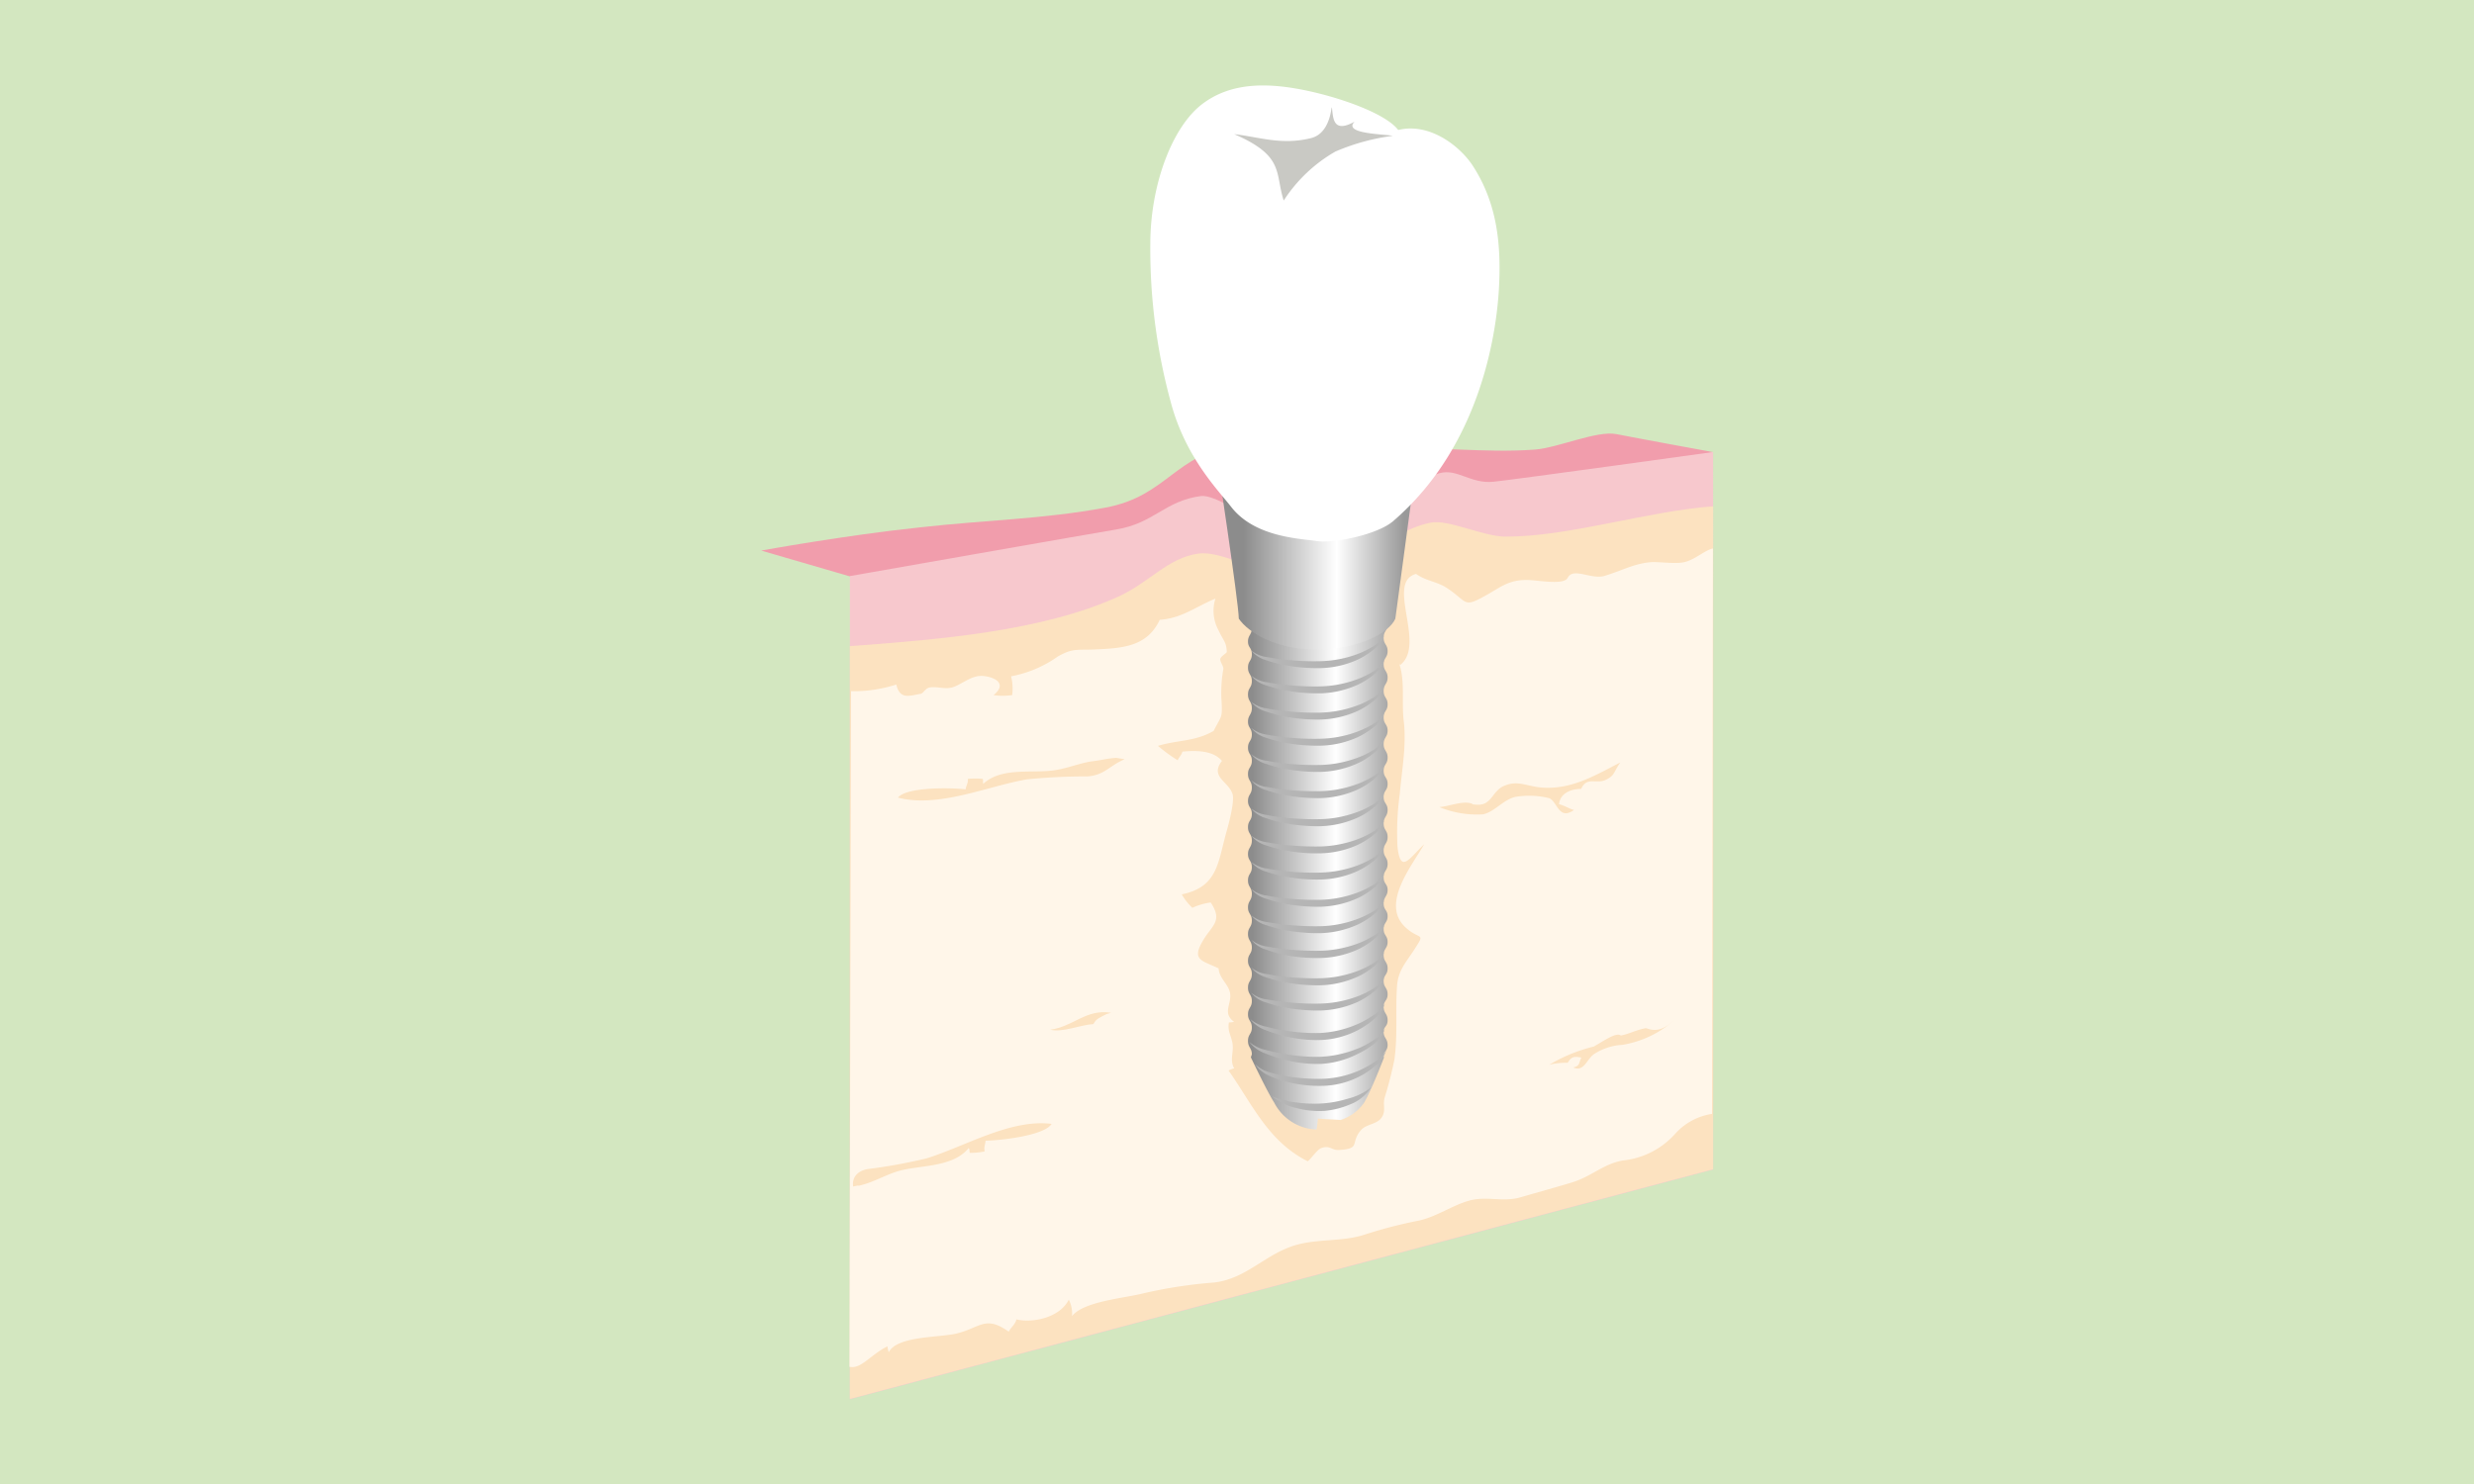
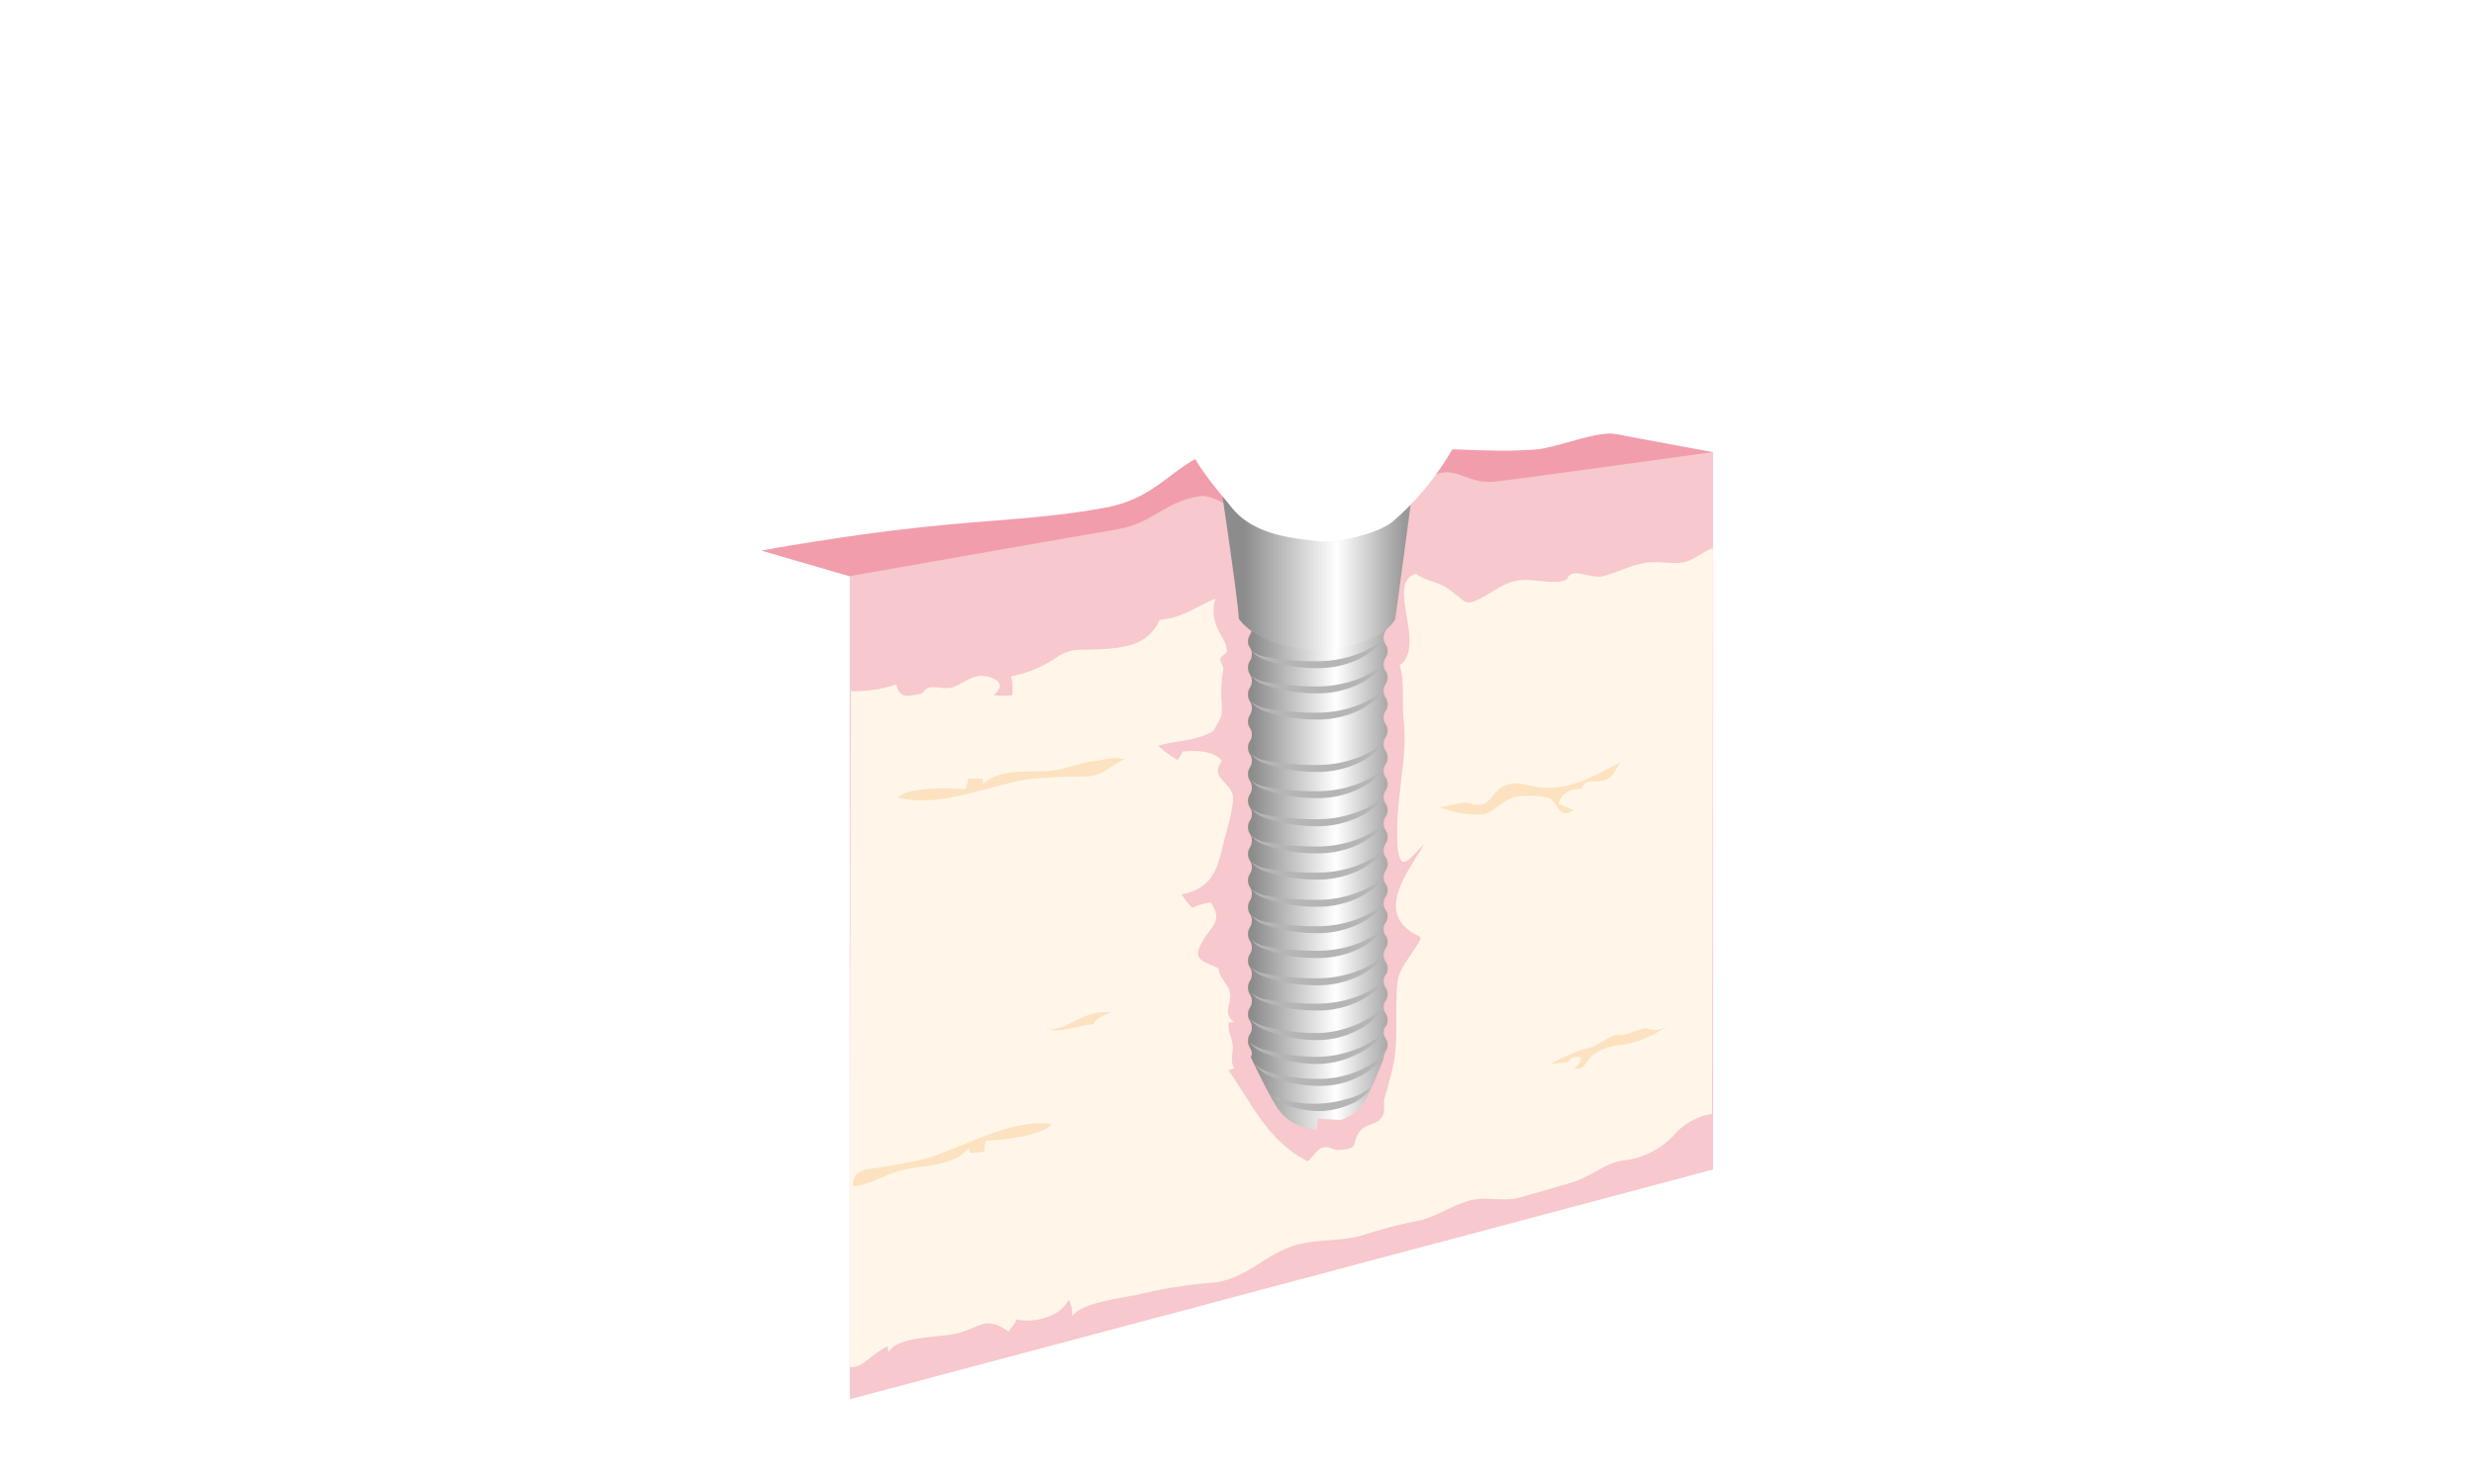
<svg xmlns="http://www.w3.org/2000/svg" xmlns:xlink="http://www.w3.org/1999/xlink" viewBox="0 0 250 150">
  <defs>
    <linearGradient id="linear-gradient" x1="303.56" y1="-59.12" x2="322.44" y2="-59.12" gradientTransform="translate(-107.18 125.83) scale(0.77)" gradientUnits="userSpaceOnUse">
      <stop offset="0" stop-color="#8c8c8c" />
      <stop offset="0.58" stop-color="#fff" />
      <stop offset="1" stop-color="#999" />
    </linearGradient>
    <linearGradient id="linear-gradient-2" x1="302.41" y1="-91.52" x2="323.46" y2="-91.52" xlink:href="#linear-gradient" />
  </defs>
  <g id="レイヤー_2" data-name="レイヤー 2">
    <g id="レイヤー_1-2" data-name="レイヤー 1">
-       <rect width="250" height="150" style="fill:#d3e7c0" />
      <path d="M173.11,45.7s-7.82-1.43-9.77-1.82-5.94,1.39-8.21,1.56c-5.09.39-10.57-.39-14.48,0s-10.93-1-15.65-.39c-6.26.78-7,5.09-13.3,6.26s-12,1.24-18.78,2c-7.43.78-16,2.34-16,2.34l9,2.62S87.44,65.4,91.35,67s9.39-.39,16.44-1.56,37.55-6.26,44.6-8.61S173.11,45.7,173.11,45.7Z" style="fill:#f19dac" />
      <path d="M173.11,118.21,85.88,141.43V58.23s25.33-4.46,26.86-4.7c3.89-.63,4.93-2.9,8.61-3.39,2.56-.35,13.05,8.15,13.05,8.15s6.9-9.33,11.06-10.46c1.82-.5,3.14,1.11,5.49.86s22.16-3,22.16-3Z" style="fill:#f7c8cd" />
-       <path d="M152.12,54.24c-2.21,0-5.8-1.78-7.56-1.41-5.22,1.09-7.43,5.92-10.82,6.44s-9.53-3.75-12.65-3.31-4.91,2.91-8.09,4.35c-7.78,3.53-18.32,4.35-27.12,5v76.09l87.23-23.22v-67C166.38,51.67,158.51,54.27,152.12,54.24Z" style="fill:#fce2c0" />
      <path d="M139.86,106.87s-1.18,3.12-2,4.56a4.58,4.58,0,0,1-2.4,1.78c-.8-.07-1.53-.07-2.29-.15a10.8,10.8,0,0,1-.13,1.11,5,5,0,0,1-4.29-2.74c-.66-1-2.35-4.56-2.35-4.56l.1-.29c0-.68-.39-.68-.39-1.37s.39-.67.39-1.35-.39-.66-.39-1.33.39-.68.39-1.35-.39-.67-.39-1.35.39-.68.39-1.37-.39-.67-.39-1.35.39-.67.39-1.34-.39-.68-.39-1.36.39-.68.39-1.36-.39-.66-.39-1.33.39-.69.39-1.37-.39-.68-.39-1.36.39-.67.39-1.34-.39-.66-.39-1.32.39-.68.39-1.37-.39-.67-.39-1.35.39-.66.39-1.33-.39-.66-.39-1.32.39-.68.39-1.36-.39-.68-.39-1.36.39-.67.39-1.34-.39-.67-.39-1.33.39-.66.39-1.32-.39-.66-.39-1.31.39-.69.39-1.37-.39-.68-.39-1.37.39-.68.39-1.36-.39-.67-.39-1.36.39-.67.39-1.35-.39-.65-.39-1.29.39-.68.39-1.36-.39-.64-.39-1.29.39-.65.39-1.29-.39-.66-.39-1.31.39-.66.39-1.32-.39-.68-.39-1.35.39-.65.39-1.29-.39-.66-.39-1.33.39-.63.39-1.27-.39-.68-.39-1.35.39-.6.39-1.2-.39-.65-.39-1.31.39-.59.39-1.19-.54-.62-.38-1.15c0-.16.35.25.51.25s.17-.39.34-.39.15.39.3.39.15-.39.3-.39.16.39.31.39.16-.39.32-.39.17.39.33.39.17-.39.34-.39.17.39.34.39.15-.39.3-.39.16.39.31.39.16-.39.32-.39.16.39.32.39.17-.39.34-.39.14.39.29.39.14-.39.29-.39.16.39.31.39.16-.39.32-.39.16.39.33.39.17-.39.34-.39.15.39.29.39.15-.39.3-.39.16.39.32.39.16-.39.33-.39.17.39.34.39.15-.39.29-.39.15.39.3.39.16-.39.32-.39.17.39.34.39.14-.39.28-.39.15.39.3.39.16-.39.32-.39.16.39.34.39.13-.39.27-.39.15.39.3.39.17-.39.33-.39.13.39.26.39.15-.39.29-.39.16.39.32.39.13-.39.25-.39.15.39.3.39.1-.39.21-.39.13.39.26.39.09-.39.17-.39.11.39.22.39.28-.25.29-.21c0,.67-.4.68-.4,1.36s.4.68.4,1.36-.4.68-.4,1.35.4.66.4,1.33-.4.68-.4,1.36.4.67.4,1.34-.4.68-.4,1.37.4.68.4,1.35-.4.67-.4,1.34.4.69.4,1.37-.4.67-.4,1.35.4.67.4,1.34-.4.68-.4,1.37.4.68.4,1.35-.4.68-.4,1.34.4.67.4,1.33-.4.68-.4,1.36.4.68.4,1.35-.4.67-.4,1.34.4.66.4,1.32-.4.68-.4,1.36.4.68.4,1.36-.4.67-.4,1.34.4.66.4,1.33-.4.66-.4,1.32.4.65.4,1.31-.4.68-.4,1.37.4.68.4,1.36-.4.68-.4,1.36.4.68.4,1.36-.4.68-.4,1.36.4.64.4,1.28-.4.68-.4,1.36.4.65.4,1.29-.4.65-.4,1.3.4.65.4,1.3-.4.66-.4,1.33.4.67.4,1.34-.4.65-.4,1.29.4.67.4,1.33-.4.64-.4,1.28.4.67.4,1.34-.4.6-.4,1.2.4.65.4,1.31-.47.62-.39,1.21Z" style="fill:url(#linear-gradient)" />
      <path d="M139.87,66.76a3.08,3.08,0,0,1-1.12,1.48,7.34,7.34,0,0,1-1.61,1,9.83,9.83,0,0,1-3.66.84,17.66,17.66,0,0,1-3.71-.32,12.58,12.58,0,0,1-1.8-.48,2.92,2.92,0,0,1-1.54-1,3.07,3.07,0,0,0,1.64.68,15.59,15.59,0,0,0,1.78.26,27.26,27.26,0,0,0,3.6.16,11.5,11.5,0,0,0,3.48-.64,8.77,8.77,0,0,0,1.62-.74A3.29,3.29,0,0,0,139.87,66.76Z" style="fill:#b5b5b5" />
      <path d="M139.87,64.22a3.08,3.08,0,0,1-1.12,1.48,7.49,7.49,0,0,1-1.61,1,9.58,9.58,0,0,1-3.66.83,17.65,17.65,0,0,1-3.71-.31,12.58,12.58,0,0,1-1.8-.48,3,3,0,0,1-1.54-1,3.15,3.15,0,0,0,1.64.68,17.94,17.94,0,0,0,1.79.26,27,27,0,0,0,3.59.15,11.44,11.44,0,0,0,3.48-.63,9.48,9.48,0,0,0,1.62-.74A3.29,3.29,0,0,0,139.87,64.22Z" style="fill:#b5b5b5" />
      <path d="M139.86,69.41a3.06,3.06,0,0,1-1.11,1.48,7.74,7.74,0,0,1-1.61,1,9.88,9.88,0,0,1-3.67.84,17.62,17.62,0,0,1-3.7-.32,12.58,12.58,0,0,1-1.8-.48,2.92,2.92,0,0,1-1.54-1,3.12,3.12,0,0,0,1.63.68,17.94,17.94,0,0,0,1.79.26,27.19,27.19,0,0,0,3.6.16,11.5,11.5,0,0,0,3.48-.64,8.77,8.77,0,0,0,1.62-.74A3.27,3.27,0,0,0,139.86,69.41Z" style="fill:#b5b5b5" />
-       <path d="M139.87,72.06a3.12,3.12,0,0,1-1.11,1.48,7.81,7.81,0,0,1-1.62,1,9.58,9.58,0,0,1-3.66.83,17.65,17.65,0,0,1-3.71-.31,12.94,12.94,0,0,1-1.8-.48,2.94,2.94,0,0,1-1.53-1,3.17,3.17,0,0,0,1.63.68c.59.12,1.19.19,1.79.26a27.1,27.1,0,0,0,3.6.15,11.43,11.43,0,0,0,3.47-.63,10,10,0,0,0,1.63-.74A3.33,3.33,0,0,0,139.87,72.06Z" style="fill:#b5b5b5" />
      <path d="M139.86,74.71a3,3,0,0,1-1.11,1.47,7,7,0,0,1-1.61,1,9.69,9.69,0,0,1-3.67.84,17.62,17.62,0,0,1-3.7-.32,11.39,11.39,0,0,1-1.8-.48,2.92,2.92,0,0,1-1.54-1,3,3,0,0,0,1.63.68,18,18,0,0,0,1.79.27,29,29,0,0,0,3.6.15,11.5,11.5,0,0,0,3.48-.64,8.73,8.73,0,0,0,1.62-.73A3.34,3.34,0,0,0,139.86,74.71Z" style="fill:#b5b5b5" />
      <path d="M139.87,77.35a3.08,3.08,0,0,1-1.12,1.48,7.49,7.49,0,0,1-1.61,1,9.78,9.78,0,0,1-3.66.84,17.66,17.66,0,0,1-3.71-.32,12.58,12.58,0,0,1-1.8-.48,3,3,0,0,1-1.54-1,3.07,3.07,0,0,0,1.64.68,17.94,17.94,0,0,0,1.79.26,27,27,0,0,0,3.59.16,11.45,11.45,0,0,0,3.48-.64,8.77,8.77,0,0,0,1.62-.74A3.29,3.29,0,0,0,139.87,77.35Z" style="fill:#b5b5b5" />
      <path d="M139.86,80.19a3,3,0,0,1-1.11,1.48,7,7,0,0,1-1.61,1,9.88,9.88,0,0,1-3.67.84,17.62,17.62,0,0,1-3.7-.32,11.39,11.39,0,0,1-1.8-.48,2.91,2.91,0,0,1-1.54-1,3.11,3.11,0,0,0,1.63.67,18,18,0,0,0,1.79.27,29,29,0,0,0,3.6.15,11.5,11.5,0,0,0,3.48-.64,8.73,8.73,0,0,0,1.62-.73A3.29,3.29,0,0,0,139.86,80.19Z" style="fill:#b5b5b5" />
      <path d="M139.87,82.94a3.06,3.06,0,0,1-1.11,1.48,7.74,7.74,0,0,1-1.61,1,9.68,9.68,0,0,1-3.67.83,17,17,0,0,1-3.7-.31,12.58,12.58,0,0,1-1.8-.48,2.92,2.92,0,0,1-1.54-1,3.16,3.16,0,0,0,1.63.68,17.94,17.94,0,0,0,1.79.26,29,29,0,0,0,3.6.16,11.82,11.82,0,0,0,3.48-.64,9.48,9.48,0,0,0,1.62-.74A3.27,3.27,0,0,0,139.87,82.94Z" style="fill:#b5b5b5" />
      <path d="M139.86,85.59a3.12,3.12,0,0,1-1.11,1.48,7.81,7.81,0,0,1-1.62,1,9.58,9.58,0,0,1-3.66.83,16.93,16.93,0,0,1-3.7-.32,11.08,11.08,0,0,1-1.8-.47,2.92,2.92,0,0,1-1.54-1,3.17,3.17,0,0,0,1.63.68c.59.12,1.19.19,1.79.26a27.17,27.17,0,0,0,3.6.15,11.87,11.87,0,0,0,3.48-.63,10.24,10.24,0,0,0,1.62-.74A3.33,3.33,0,0,0,139.86,85.59Z" style="fill:#b5b5b5" />
      <path d="M139.87,88.33a3.08,3.08,0,0,1-1.12,1.48,7.49,7.49,0,0,1-1.61,1,9.83,9.83,0,0,1-3.66.84,17.66,17.66,0,0,1-3.71-.32,12.58,12.58,0,0,1-1.8-.48,2.92,2.92,0,0,1-1.54-1,3.07,3.07,0,0,0,1.64.68c.59.12,1.19.2,1.78.26a27.26,27.26,0,0,0,3.6.16,11.45,11.45,0,0,0,3.48-.64,8.77,8.77,0,0,0,1.62-.74A3.29,3.29,0,0,0,139.87,88.33Z" style="fill:#b5b5b5" />
      <path d="M139.87,91a3.12,3.12,0,0,1-1.11,1.48,7.81,7.81,0,0,1-1.62,1,9.78,9.78,0,0,1-3.66.84,17.56,17.56,0,0,1-3.7-.32,12.71,12.71,0,0,1-1.81-.48,2.94,2.94,0,0,1-1.53-1,3.09,3.09,0,0,0,1.63.68,17.94,17.94,0,0,0,1.79.26,28.91,28.91,0,0,0,3.6.16,11.44,11.44,0,0,0,3.47-.64,10,10,0,0,0,1.63-.74A3.33,3.33,0,0,0,139.87,91Z" style="fill:#b5b5b5" />
      <path d="M139.87,93.53A3.06,3.06,0,0,1,138.76,95a7.74,7.74,0,0,1-1.61,1,9.68,9.68,0,0,1-3.67.83,17,17,0,0,1-3.7-.31A12.58,12.58,0,0,1,128,96a2.92,2.92,0,0,1-1.54-1,3.15,3.15,0,0,0,1.64.68c.58.12,1.18.19,1.78.26a29,29,0,0,0,3.6.16,11.82,11.82,0,0,0,3.48-.64,9.48,9.48,0,0,0,1.62-.74A3.27,3.27,0,0,0,139.87,93.53Z" style="fill:#b5b5b5" />
      <path d="M139.86,96.27a3.07,3.07,0,0,1-1.11,1.48,7,7,0,0,1-1.62,1,9.78,9.78,0,0,1-3.66.84,17.56,17.56,0,0,1-3.7-.32,11.5,11.5,0,0,1-1.81-.48,3,3,0,0,1-1.53-1,3.08,3.08,0,0,0,1.63.67,18,18,0,0,0,1.79.27,28.9,28.9,0,0,0,3.6.15,11.56,11.56,0,0,0,3.48-.64,9.42,9.42,0,0,0,1.62-.74A3.26,3.26,0,0,0,139.86,96.27Z" style="fill:#b5b5b5" />
      <path d="M139.86,98.82a3.06,3.06,0,0,1-1.11,1.48,7.74,7.74,0,0,1-1.61,1,9.88,9.88,0,0,1-3.67.84,17.62,17.62,0,0,1-3.7-.32,12.58,12.58,0,0,1-1.8-.48,2.92,2.92,0,0,1-1.54-1,3,3,0,0,0,1.63.68,17.94,17.94,0,0,0,1.79.26,27.19,27.19,0,0,0,3.6.16,11.5,11.5,0,0,0,3.48-.64,8.77,8.77,0,0,0,1.62-.74A3.27,3.27,0,0,0,139.86,98.82Z" style="fill:#b5b5b5" />
      <path d="M139.93,101.49a3.51,3.51,0,0,1-1.1,1.54,8.69,8.69,0,0,1-1.6,1.09,8.93,8.93,0,0,1-3.72,1,13.47,13.47,0,0,1-3.81-.42,14.27,14.27,0,0,1-1.82-.58,3.27,3.27,0,0,1-1.54-1.11,3.49,3.49,0,0,0,1.65.77,14.35,14.35,0,0,0,1.82.38,18.89,18.89,0,0,0,3.66.25,10.81,10.81,0,0,0,3.53-.82,8.89,8.89,0,0,0,1.61-.86A3.82,3.82,0,0,0,139.93,101.49Z" style="fill:#b5b5b5" />
      <path d="M139.94,104a3.32,3.32,0,0,1-1.13,1.54,8.67,8.67,0,0,1-1.63,1,9.37,9.37,0,0,1-3.76,1,13.26,13.26,0,0,1-3.82-.48,14.81,14.81,0,0,1-1.81-.61,3.43,3.43,0,0,1-1.54-1.13,3.67,3.67,0,0,0,1.66.8,15.78,15.78,0,0,0,1.81.4,18.34,18.34,0,0,0,3.68.3,11.26,11.26,0,0,0,3.56-.74,7.86,7.86,0,0,0,1.64-.82A3.5,3.5,0,0,0,139.94,104Z" style="fill:#b5b5b5" />
      <path d="M140.11,106.12a3.57,3.57,0,0,1-1.06,1.55,8,8,0,0,1-1.56,1.08,8.57,8.57,0,0,1-3.68,1,13.48,13.48,0,0,1-3.75-.39,9.48,9.48,0,0,1-1.79-.62,3.2,3.2,0,0,1-1.45-1.19,3.37,3.37,0,0,0,1.58.86,13.33,13.33,0,0,0,1.77.4,19,19,0,0,0,3.61.23,10.08,10.08,0,0,0,3.46-.79,9.77,9.77,0,0,0,1.59-.86A3.7,3.7,0,0,0,140.11,106.12Z" style="fill:#b5b5b5" />
      <path d="M138.56,109.9a4.39,4.39,0,0,1-2.1,1.72,8.58,8.58,0,0,1-2.68.67A9,9,0,0,1,131,112a6,6,0,0,1-2.45-1.18,10,10,0,0,0,2.55.63,13.25,13.25,0,0,0,2.59.08,11.64,11.64,0,0,0,2.53-.48A6.17,6.17,0,0,0,138.56,109.9Z" style="fill:#b5b5b5" />
      <path d="M141,62.53c-.6,1.44-3.73,3.13-8,3.13-4,0-6.84-1.69-7.82-3.13,0-1.57-2.35-17.09-2.35-17.09h20.47Z" style="fill:url(#linear-gradient-2)" />
      <path d="M140.76,52.69c-1.58,1.35-6,2.26-7.69,2s-6.28-.37-8.67-3.47c-1.24-1.61-4.6-4.95-6.09-10.56a58.87,58.87,0,0,1-2.07-16c0-6,2.22-11.83,5.23-14.13s6.87-2.22,11.12-1.25c3.57.82,7.56,2.34,8.7,3.86,3.13-.78,6.23,1.59,7.56,3.65,2.49,3.86,2.87,8.09,2.61,12.52C151.26,32.61,150.05,44.73,140.76,52.69Z" style="fill:#fff" />
-       <path d="M124.72,13.56c5.12,2.21,4.1,3.93,5,6.71a15.25,15.25,0,0,1,5.22-4.95,21.77,21.77,0,0,1,5.79-1.59c-.7-.18-5.11-.17-3.84-1.44-2.15,1.21-2.17-.32-2.28-1.26s.08,2.38-2.13,2.93C129.5,14.7,127.27,13.85,124.72,13.56Z" style="fill:#c9c9c4" />
      <path d="M173,112.59a6.26,6.26,0,0,0-3.71,2,8.21,8.21,0,0,1-5.31,2.71c-2,.36-3.14,1.62-5.17,2.23-1.71.52-3.48,1-5.19,1.5s-3.44-.16-5.17.33-3.16,1.56-5,2a47.31,47.31,0,0,0-5.42,1.39c-2.52.87-5.31.35-7.79,1.34-2.64,1-4.48,3.16-7.5,3.54a48.39,48.39,0,0,0-7.17,1.09c-1.79.48-6.08.8-7.24,2.31a3.14,3.14,0,0,0-.33-1.67c-.85,1.78-3.59,2.41-5.29,2-.12.52-.56.81-.78,1.24-2.42-1.71-2.89-.35-5.36.21-1.81.4-5.93.24-6.76,1.87a2.64,2.64,0,0,1-.13-.59c-1.65.78-2.68,2.35-3.84,2.06L86,69.86a13.8,13.8,0,0,0,4.57-.67c.37,1.55,1.3,1.14,2.46.94.22,0,.5-.56.87-.63.79-.15,1.47.18,2.25,0,1-.25,2-1.31,3.25-1.17s2.37.83,1,1.93a6.58,6.58,0,0,0,1.88,0,5,5,0,0,0-.11-1.9,11.94,11.94,0,0,0,4.72-2c1.51-.86,1.93-.64,3.65-.71,2.84-.12,5.38-.26,6.65-3,2.25-.15,3.73-1.38,5.63-2.14a4.08,4.08,0,0,0,.31,3.19c.52,1.12.79,1.16.84,2.2,0,.11-.64.45-.66.73s.36.75.31,1a13.36,13.36,0,0,0-.18,3.25c.09,1.76,0,1.41-.8,3h0c-1.93,1.1-3.56.89-5.63,1.51a16.24,16.24,0,0,0,2,1.46c.09-.28.4-.53.47-.88,1.33-.12,3.08-.15,4,.94-1.25,1.62.66,2.06,1.07,3.35.22.68-.34,2.85-.58,3.7-.9,3.11-.84,5.69-4.55,6.44a5.59,5.59,0,0,0,1.07,1.36,6.62,6.62,0,0,1,1.85-.54c1.27,1.9.12,2.31-.77,3.84-1.19,2-.15,2,1.57,2.82.08,1.06,1,1.57,1.16,2.51.18,1.11-.82,2,.41,2.9a4.52,4.52,0,0,1-.53.06c-.16.93.28,1.38.38,2.23s-.31,1.59.16,2.41a2.26,2.26,0,0,0-.57.22c2.4,3.41,4,7.17,8,9.17.38-.3.95-1.18,1.36-1.33.92-.33,1,.23,1.79.19,2.28-.14,1.1-.7,2.22-2,.52-.62,1.6-.58,2.08-1.26s.12-1.23.31-2a39.08,39.08,0,0,0,1-3.9c.34-2.49.09-5,.26-7.4.11-1.6.92-2.42,1.7-3.63,1.25-1.93.62-.93-.88-2.35-2.46-2.34.63-6.11,1.93-8.37-1.57,1.5-2.38,3-2.7.29a28.38,28.38,0,0,1,.23-5.38c.22-2.56.7-4.94.39-7.45-.21-1.78.15-4-.45-5.71,0,0,.1.13.1.14,2.67-2.08-1.51-8.35,1.6-9.21l-.14-.11c1,.81,2.25.86,3.27,1.54,2.2,1.46,1.56,2.09,4.15.62,1.31-.75,2.12-1.43,3.87-1.44,1.11,0,3.79.57,4.18-.22.55-1.09,2.4.21,3.72-.19,1.79-.54,2.89-1.21,4.61-1.38.76-.08,2.48.2,3.41,0,1.1-.23,2.1-1.22,2.93-1.39Z" style="fill:#fff6e9" />
      <path d="M113.65,76.74c-1.63.7-2,1.61-3.8,1.74a58.09,58.09,0,0,0-6.11.3c-4,.7-8.91,2.91-13,1.84.89-1.11,5.54-1,6.84-.83,0-.3.28-.65.22-1.06a7.54,7.54,0,0,1,1.51,0c.05.17,0,.33.05.5,1.88-1.76,5.09-1,7.34-1.4,1.2-.18,2.57-.75,3.73-.89s1.11-.23,2.35-.34Z" style="fill:#fce2c0" />
      <path d="M87.65,118.17a53.46,53.46,0,0,0,6-1.09c3.9-1.21,8.46-4,12.61-3.48-.73,1.21-5.36,1.69-6.67,1.7,0,.29-.2.68-.08,1.08a7.2,7.2,0,0,1-1.5.15c-.08-.17,0-.32-.12-.49-1.64,2-4.91,1.7-7.11,2.33-1.16.34-2.45,1.07-3.57,1.37s.21-.07-1,.19C86.22,119.93,85.89,118.53,87.65,118.17Z" style="fill:#fce2c0" />
      <path d="M112.28,102.37c-2.53-.42-3.82,1.41-6.16,1.71,1.25.31,3-.48,4.37-.57.29-.57.71-.68,1.31-1Z" style="fill:#fce2c0" />
      <path d="M149.16,81.33c1.59.16,1.6-1.38,2.82-1.89,1.44-.62,2.28.06,3.88.17,3,.19,5.27-1.21,7.87-2.54-.7,1-.53,1.31-1.48,1.76s-1.91-.37-2.47.91c-1,0-2.12.41-2.24,1.55.44.08,1.2.53,1.52.58-1.54,1.09-1.67-.81-2.5-1.19a8.46,8.46,0,0,0-3.39-.14c-1.25.26-2.13,1.53-3.31,1.77a9.92,9.92,0,0,1-4.41-.73c1.05-.08,2.63-.77,3.42-.27Z" style="fill:#fce2c0" />
      <path d="M166.28,103.93c-1,.19-1.59.56-2.5.74-.44-.39-1.83.62-2.74,1.12a16.23,16.23,0,0,0-4.48,1.83,7.53,7.53,0,0,1,1.86-.2c.35-.58.6-.68,1.37-.52-.28.63-.14.83-.81,1h0c1.09.47,1.31-.77,2.09-1.35a5.86,5.86,0,0,1,2.88-.94,10.43,10.43,0,0,0,5.25-2.51c-.74.63-1.56,1.31-2.77.85Z" style="fill:#fce2c0" />
    </g>
  </g>
</svg>